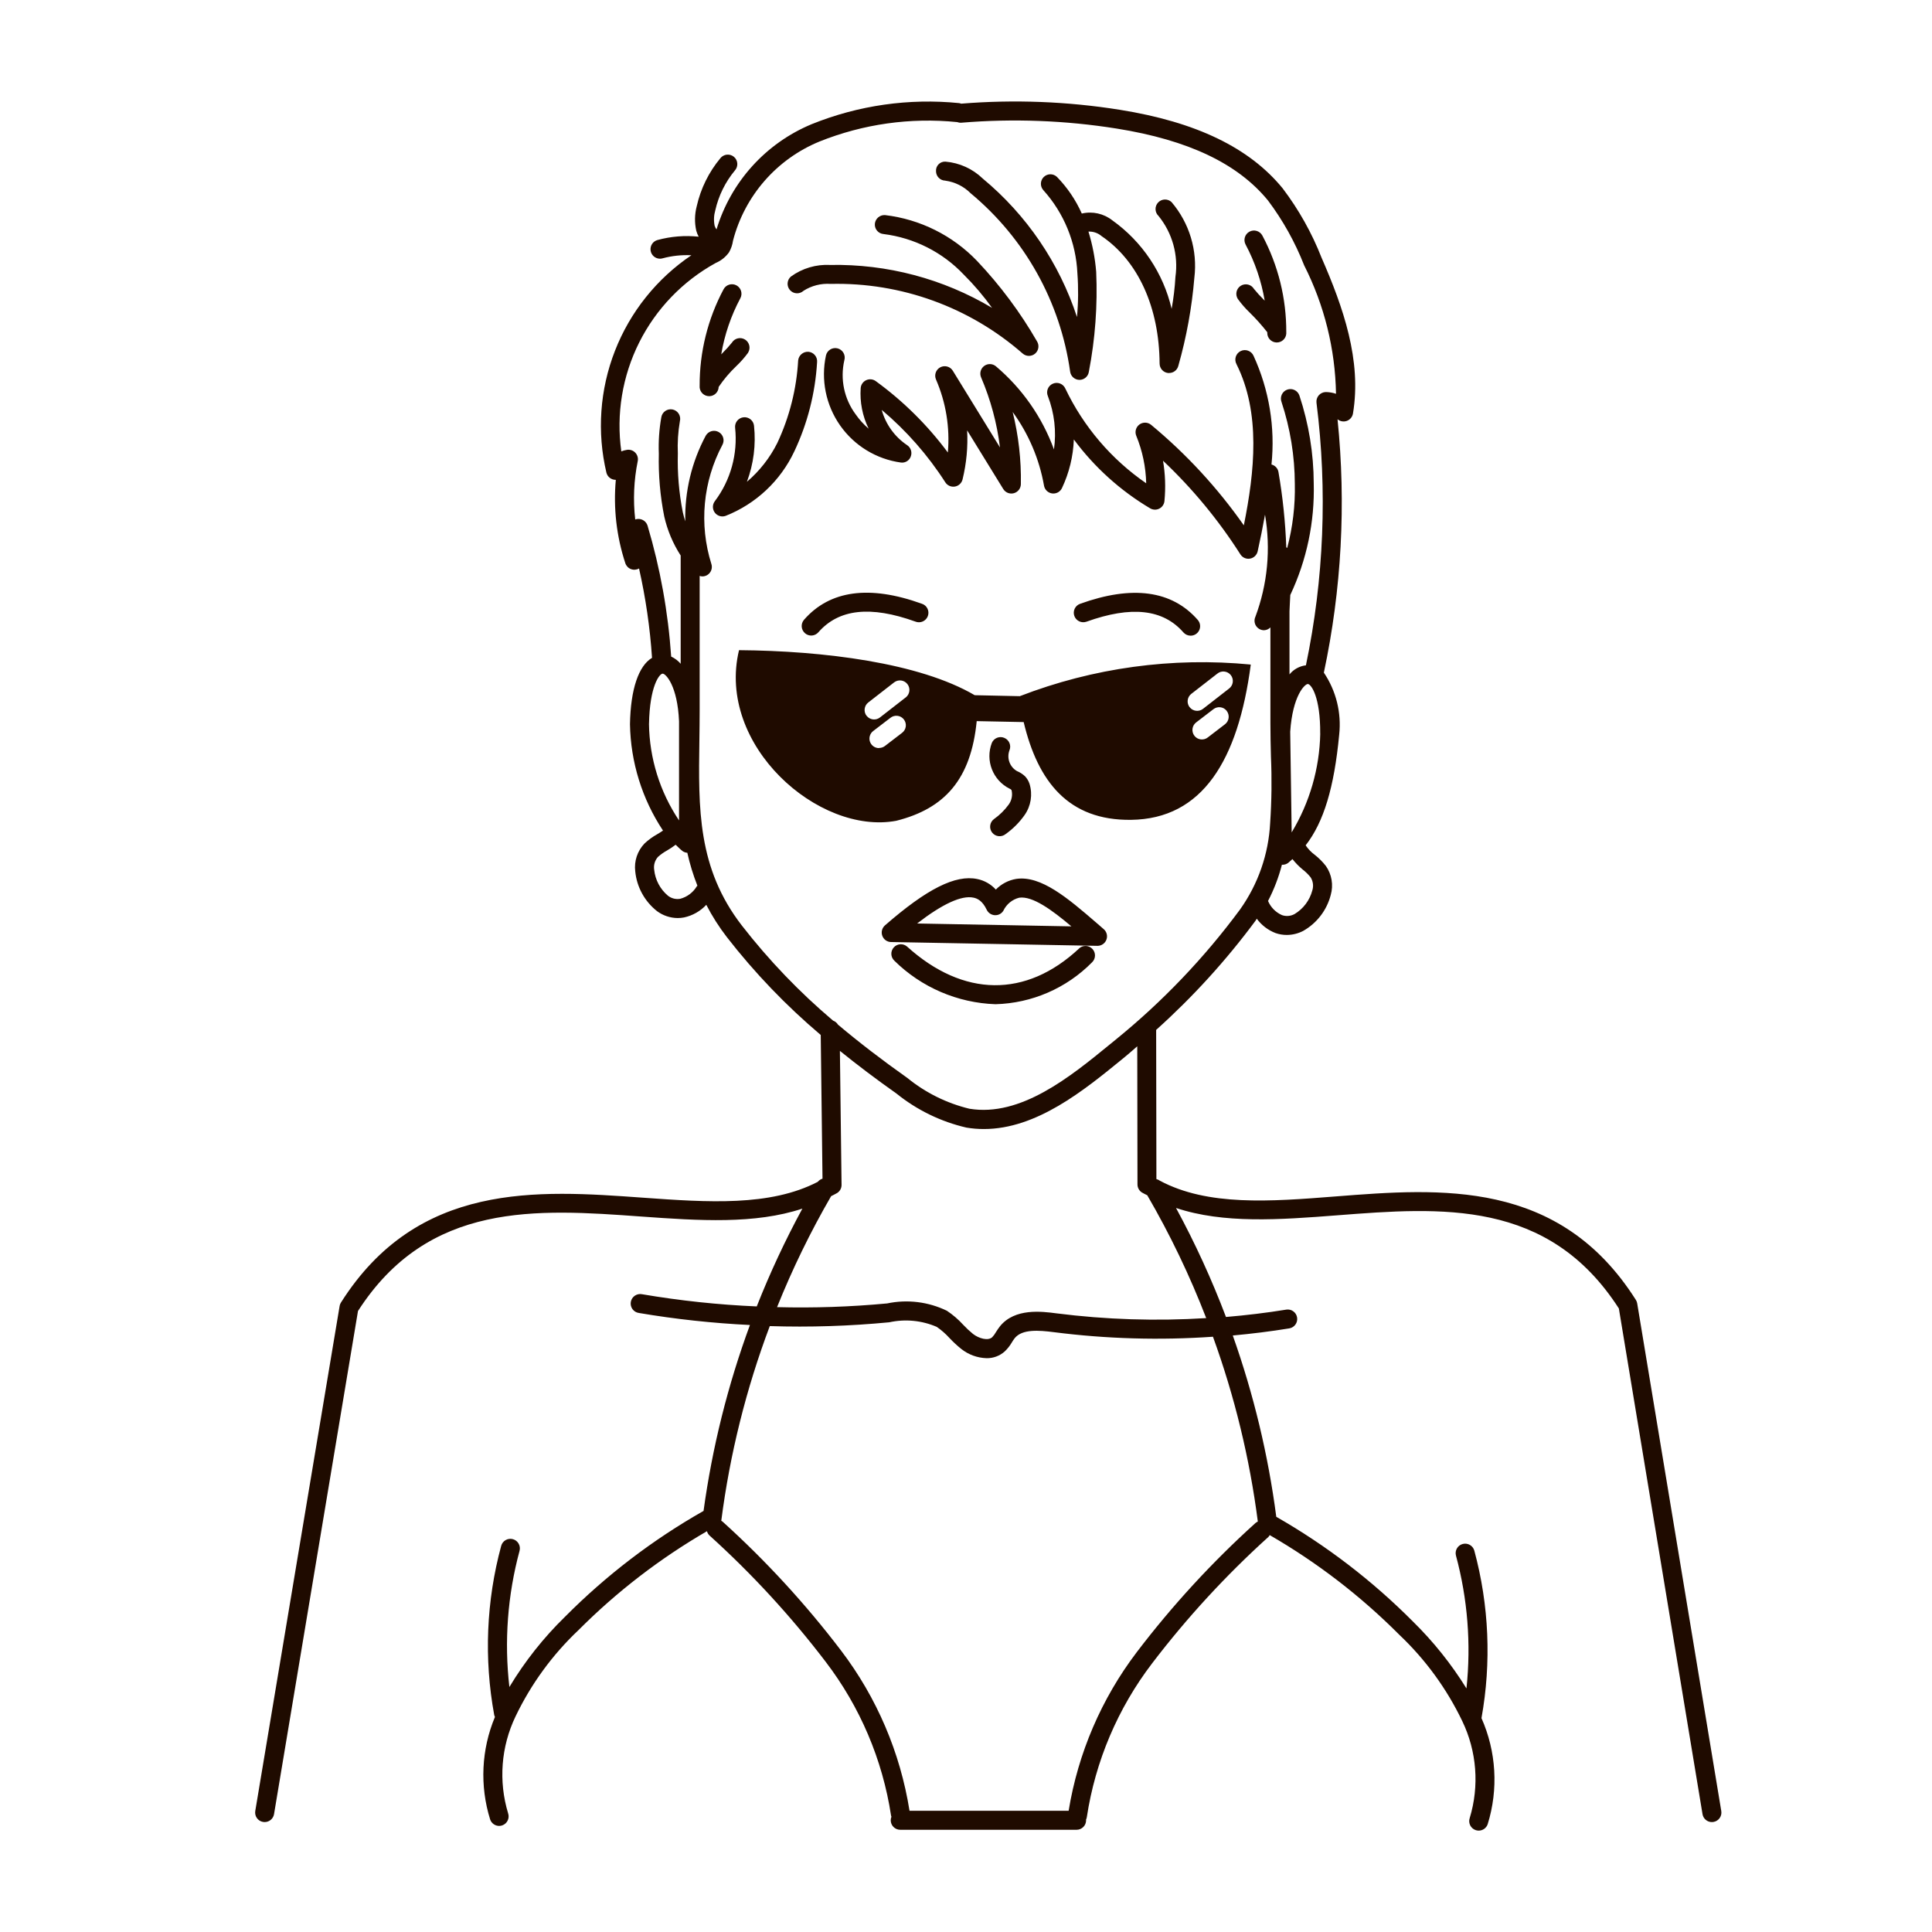
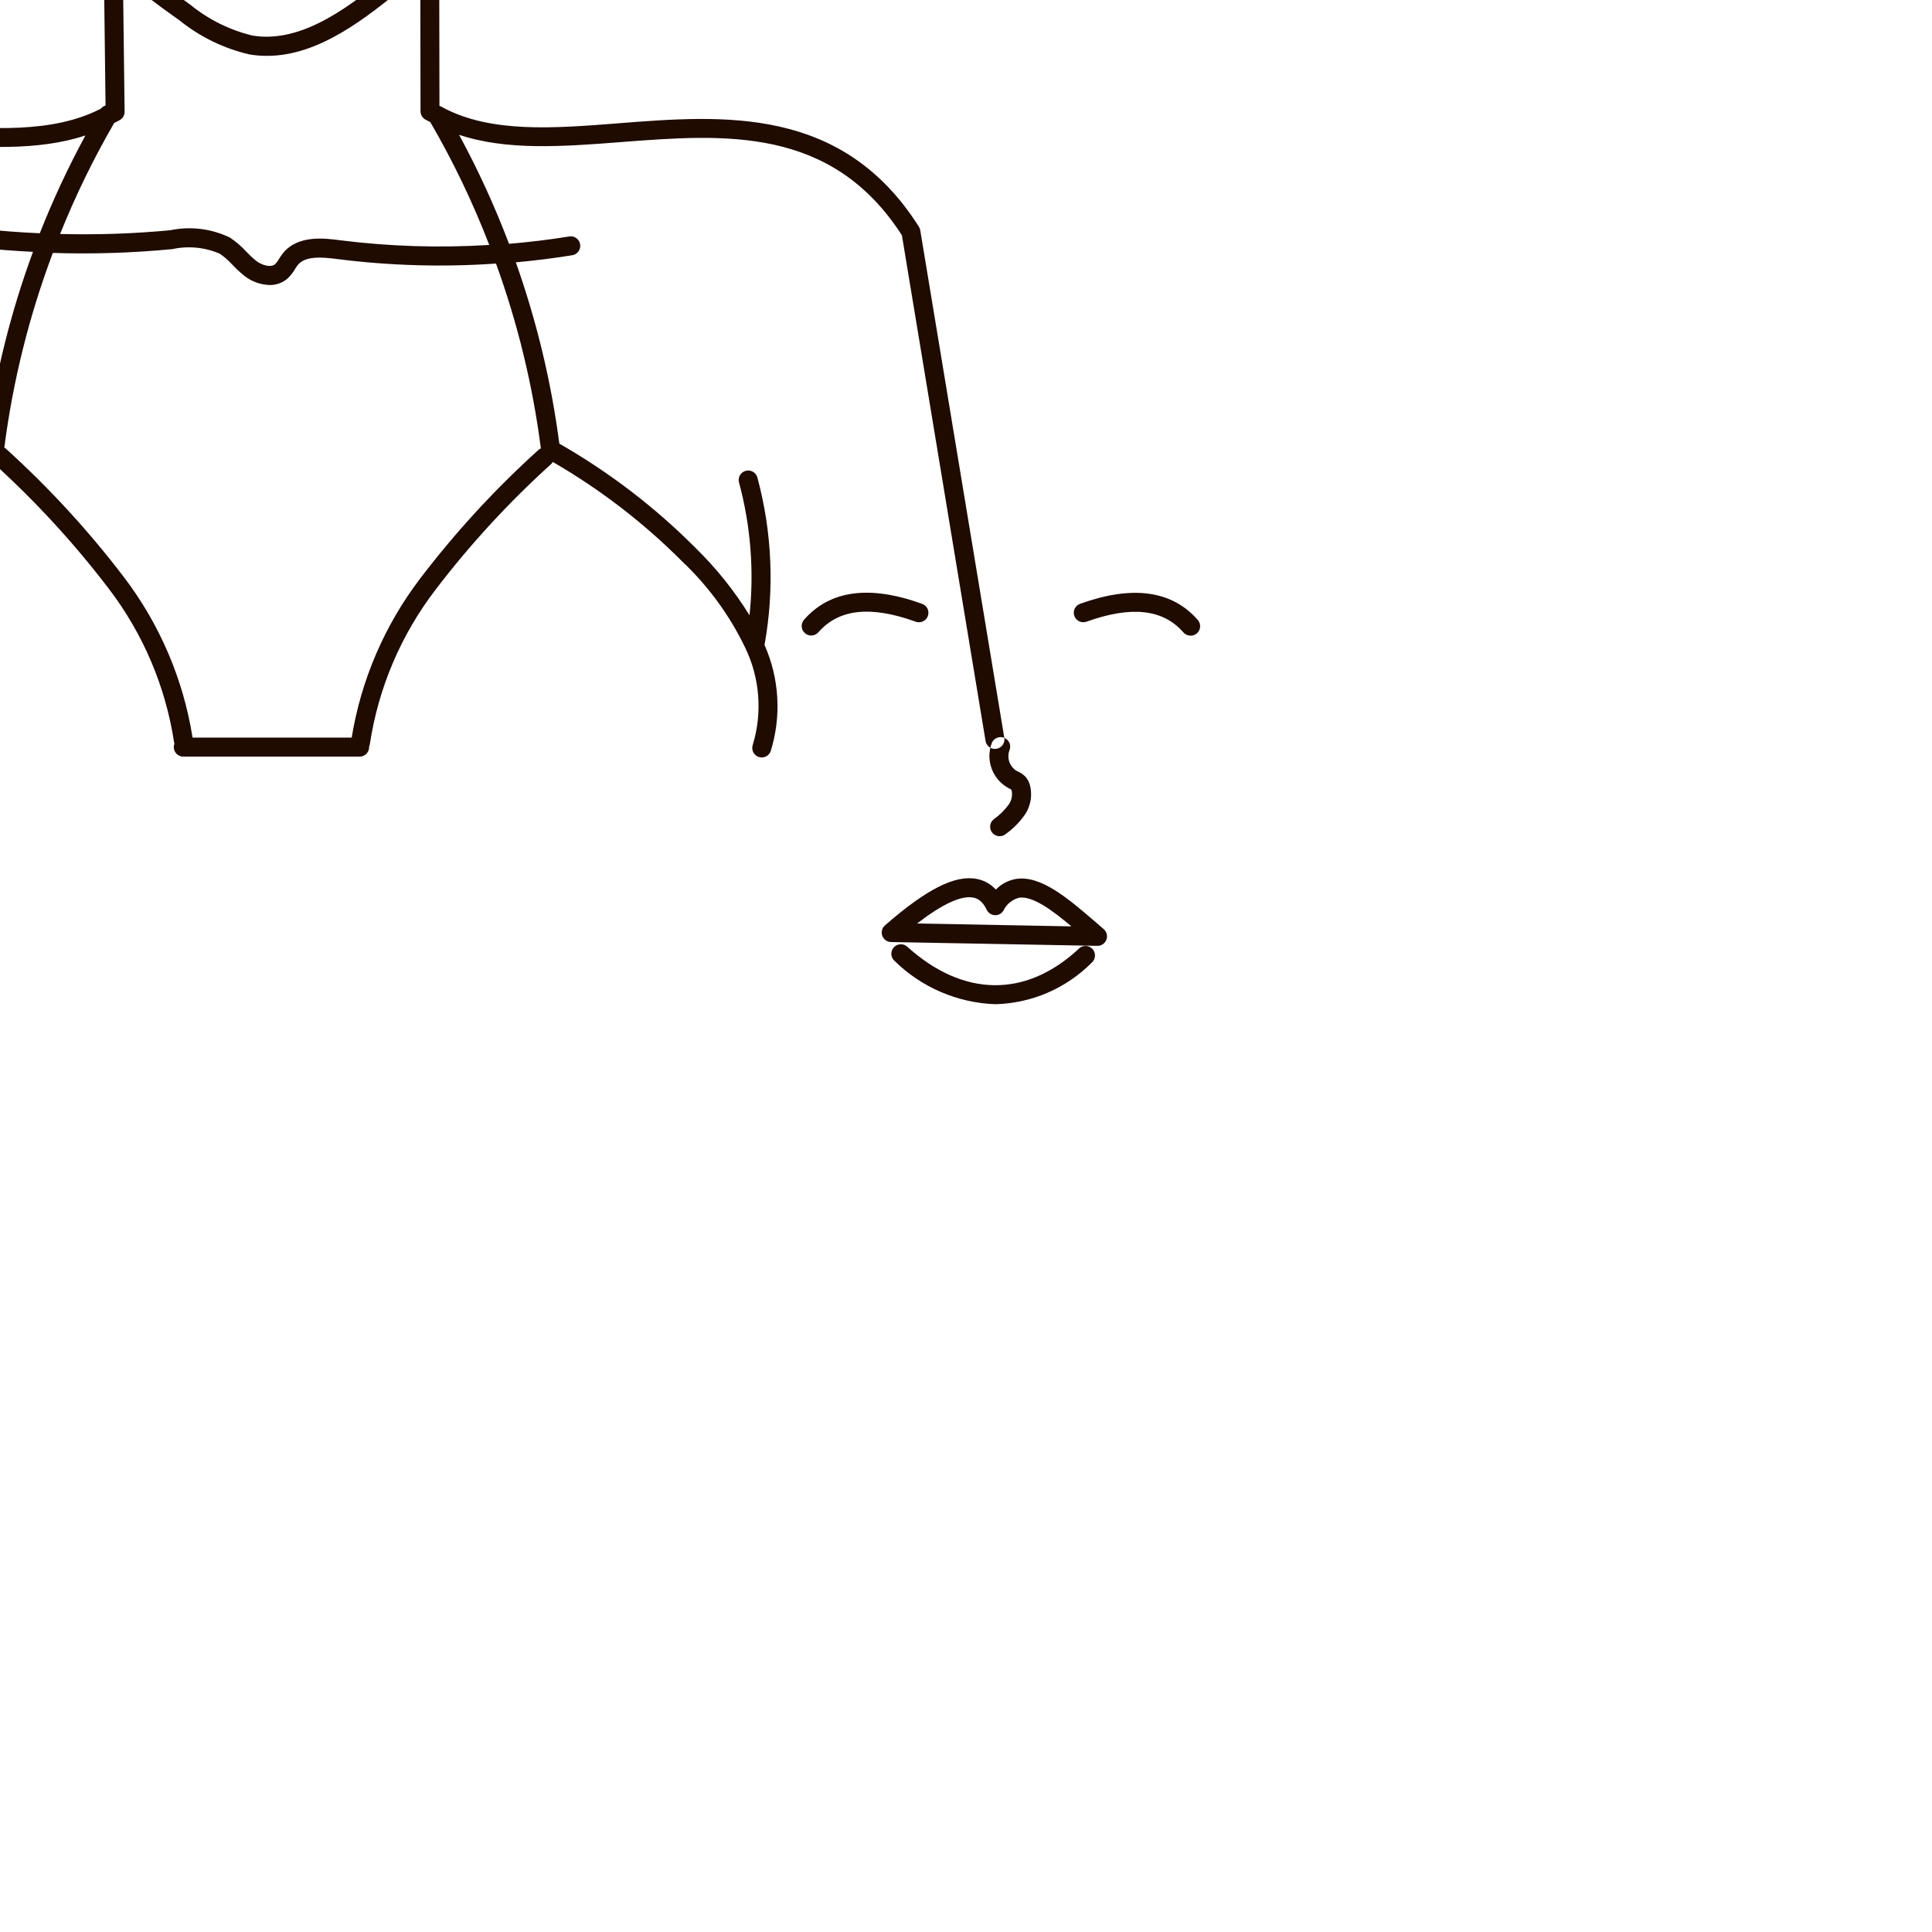
<svg xmlns="http://www.w3.org/2000/svg" width="800px" height="800px" version="1.1" viewBox="144 144 512 512">
-   <path d="m428.71 307.24c-0.469-1.309 0.207-2.746 1.512-3.219 13.844-4.992 24.348-3.562 31.195 4.262 0.656 0.742 0.812 1.801 0.402 2.703-0.41 0.902-1.309 1.48-2.301 1.477-0.727-0.004-1.418-0.316-1.898-0.859-5.394-6.191-13.809-7.113-25.695-2.848-1.305 0.465-2.742-0.211-3.215-1.516zm-71.395 4.566v-0.004c0.504 0.441 1.16 0.664 1.828 0.621 0.668-0.047 1.289-0.355 1.73-0.855 5.406-6.191 13.816-7.117 25.695-2.848h-0.004c0.637 0.262 1.355 0.254 1.984-0.027 0.629-0.277 1.117-0.801 1.348-1.449 0.234-0.648 0.191-1.363-0.117-1.977-0.305-0.617-0.852-1.082-1.512-1.281-13.852-4.988-24.355-3.566-31.199 4.266-0.91 1.055-0.793 2.644 0.262 3.551zm79.18 78.426c0.797 0.684 1.086 1.797 0.719 2.781-0.363 0.988-1.305 1.645-2.356 1.645h-0.051l-54.664-1.008v0.004c-1.043-0.02-1.969-0.676-2.324-1.656-0.359-0.98-0.074-2.078 0.711-2.766 11.113-9.691 18.672-13.48 24.453-12.281h0.004c1.895 0.383 3.617 1.363 4.918 2.797 1.453-1.496 3.348-2.488 5.41-2.828 6.551-0.969 13.688 5.109 21.191 11.586zm-8.566-0.734c-5.203-4.398-10.309-8.098-13.824-7.598-1.84 0.461-3.379 1.719-4.195 3.434-0.473 0.797-1.352 1.262-2.277 1.199-0.922-0.047-1.742-0.598-2.141-1.43-1.184-2.484-2.57-3.023-3.527-3.219-3.144-0.656-8.172 1.641-14.918 6.852zm2.016 5.883c-14.047 13.125-30.652 12.941-45.57-0.535-1.035-0.895-2.594-0.793-3.512 0.223-0.918 1.016-0.855 2.574 0.137 3.516 7.172 7.078 16.746 11.195 26.812 11.543 9.637-0.258 18.801-4.227 25.574-11.082 1.016-0.953 1.07-2.547 0.121-3.562-0.949-1.02-2.543-1.07-3.562-0.121zm-19.789-55.836c-0.613-0.266-1.309-0.273-1.93-0.023-0.621 0.25-1.117 0.734-1.379 1.352-1.789 4.66 0.254 9.914 4.719 12.141 0.203 0.066 0.379 0.195 0.504 0.371 0.324 1.332 0.043 2.738-0.766 3.848-1.078 1.477-2.391 2.769-3.883 3.824-0.551 0.402-0.91 1.012-1.004 1.684-0.094 0.676 0.09 1.359 0.508 1.895 0.418 0.539 1.039 0.883 1.715 0.957 0.676 0.07 1.355-0.133 1.879-0.566 1.957-1.391 3.66-3.106 5.039-5.074 1.656-2.391 2.133-5.406 1.289-8.191-0.242-0.773-0.664-1.48-1.227-2.066-0.621-0.574-1.34-1.035-2.125-1.359-1.902-1.102-2.742-3.414-1.984-5.481 0.262-0.617 0.266-1.316 0.012-1.938-0.254-0.621-0.746-1.117-1.367-1.371zm190 284.4c0.227 1.371-0.703 2.664-2.074 2.891-0.141 0.027-0.277 0.039-0.418 0.035-1.23 0-2.277-0.891-2.481-2.106l-22.168-134.01c-18.691-29.035-47.105-26.816-74.609-24.688-15.438 1.199-30.133 2.258-42.754-1.945h0.004c5.062 9.32 9.484 18.973 13.238 28.891 5.344-0.453 10.68-1.09 15.996-1.953v-0.004c1.363-0.199 2.633 0.73 2.852 2.09s-0.691 2.644-2.047 2.883c-4.984 0.812-9.984 1.43-15 1.891h0.004c5.523 15.566 9.387 31.672 11.527 48.047 13.246 7.574 25.414 16.895 36.176 27.711 5.438 5.332 10.211 11.301 14.223 17.773 1.254-11.809 0.309-23.75-2.785-35.215-0.348-1.336 0.445-2.703 1.777-3.062 1.332-0.363 2.707 0.414 3.086 1.742 3.914 14.477 4.562 29.645 1.902 44.406 3.934 8.859 4.516 18.848 1.645 28.105-0.348 1.02-1.305 1.703-2.379 1.703-0.277 0-0.555-0.047-0.816-0.137-1.316-0.449-2.016-1.883-1.566-3.199 2.586-8.508 1.883-17.68-1.977-25.691-4.113-8.582-9.77-16.336-16.684-22.875-10.238-10.277-21.785-19.156-34.348-26.414-0.09 0.172-0.199 0.332-0.332 0.48-11.277 10.188-21.594 21.398-30.812 33.488-9.109 11.922-15.066 25.949-17.32 40.781-0.039 0.238-0.113 0.473-0.215 0.691 0.008 0.043 0.02 0.09 0.023 0.137 0 0.668-0.266 1.309-0.738 1.781-0.473 0.473-1.113 0.738-1.781 0.738h-46.738c-1.391 0-2.519-1.129-2.519-2.519 0.004-0.32 0.066-0.633 0.188-0.93-0.039-0.098-0.07-0.203-0.098-0.305-2.258-14.828-8.219-28.844-17.324-40.758-9.219-12.098-19.539-23.316-30.828-33.512-0.305-0.305-0.523-0.684-0.637-1.102-12.438 7.211-23.883 16.016-34.035 26.199-6.918 6.535-12.574 14.289-16.688 22.871-3.852 8.016-4.559 17.184-1.973 25.695 0.449 1.316-0.254 2.746-1.566 3.199-0.266 0.09-0.539 0.137-0.816 0.137-1.078-0.004-2.031-0.688-2.379-1.703-2.785-8.926-2.336-18.547 1.27-27.172-0.086-0.168-0.152-0.348-0.195-0.535-2.738-14.887-2.106-30.199 1.852-44.812 0.367-1.344 1.75-2.133 3.094-1.77 1.344 0.367 2.133 1.754 1.77 3.094-3.172 11.75-4.09 23.996-2.695 36.09 4.102-6.82 9.062-13.086 14.762-18.641 10.902-10.969 23.246-20.398 36.695-28.027 2.305-16.82 6.426-33.34 12.293-49.27-9.867-0.477-19.699-1.543-29.441-3.191-0.676-0.098-1.281-0.461-1.684-1.012-0.398-0.551-0.559-1.242-0.445-1.914 0.117-0.668 0.5-1.266 1.062-1.648 0.562-0.387 1.254-0.527 1.922-0.391 10.055 1.711 20.203 2.793 30.391 3.231 3.5-8.875 7.539-17.531 12.09-25.918-12.594 4.172-27.297 3.203-42.699 2.098-27.711-2.016-56.371-4.031-75.066 25.035l-22.25 133.34c-0.207 1.211-1.254 2.098-2.481 2.098-0.141 0.004-0.281-0.008-0.418-0.035-0.66-0.105-1.25-0.473-1.637-1.016-0.391-0.543-0.547-1.219-0.438-1.879l22.355-133.82-0.004-0.004c0.055-0.332 0.176-0.648 0.359-0.93 20.324-32.082 52.008-29.797 79.969-27.789 17.355 1.25 33.754 2.359 46.391-4.195v-0.004c0.324-0.398 0.762-0.688 1.254-0.832l-0.469-38.09v0.004c-9.168-7.754-17.504-16.441-24.871-25.922-2.074-2.684-3.898-5.551-5.457-8.566-1.582 1.695-3.648 2.863-5.914 3.348-0.555 0.105-1.117 0.156-1.68 0.156-1.965-0.016-3.879-0.656-5.461-1.828-3.281-2.582-5.371-6.391-5.777-10.547-0.332-2.707 0.574-5.422 2.469-7.391 1.02-0.953 2.152-1.777 3.375-2.457 0.543-0.328 1.055-0.637 1.512-0.957-5.543-8.367-8.578-18.145-8.75-28.18 0.16-9.336 2.312-15.504 5.844-17.598-0.531-7.969-1.684-15.887-3.441-23.68-0.656 0.375-1.445 0.434-2.152 0.16-0.703-0.27-1.25-0.844-1.484-1.559-2.34-7.117-3.199-14.633-2.519-22.094h-0.09c-1.129-0.016-2.109-0.781-2.398-1.875-2.547-10.758-1.758-22.035 2.266-32.332 4.019-10.297 11.086-19.125 20.25-25.309-2.582-0.129-5.164 0.148-7.66 0.82-0.219 0.062-0.445 0.094-0.676 0.094-1.254-0.012-2.309-0.938-2.477-2.184-0.168-1.242 0.602-2.418 1.809-2.762 3.555-0.973 7.266-1.273 10.934-0.887-0.27-0.508-0.484-1.043-0.641-1.594-0.48-2.144-0.434-4.371 0.129-6.496 1.051-4.672 3.199-9.031 6.262-12.711 0.422-0.531 1.043-0.871 1.719-0.941 0.672-0.066 1.348 0.137 1.867 0.57 0.523 0.438 0.848 1.062 0.898 1.738 0.055 0.676-0.168 1.348-0.613 1.855-2.551 3.066-4.34 6.691-5.215 10.582-0.387 1.328-0.449 2.731-0.18 4.09 0.113 0.352 0.281 0.684 0.504 0.977 3.809-12.609 13.07-22.848 25.238-27.898 12.367-4.992 25.766-6.906 39.035-5.574 0.191 0.027 0.379 0.074 0.559 0.148 14.035-1.137 28.156-0.594 42.059 1.625 20.223 3.234 34.34 10.051 43.156 20.836v0.004c4.254 5.613 7.719 11.789 10.289 18.348 5.719 13.098 10.68 27.207 8.328 41.312-0.152 0.887-0.766 1.625-1.609 1.938-0.844 0.309-1.789 0.148-2.481-0.426 2.293 22.434 1.07 45.09-3.625 67.148 3.258 4.828 4.695 10.652 4.062 16.441-1.328 13.992-4.09 23.176-8.891 29.328l0.031 0.031h-0.004c0.648 0.957 1.461 1.797 2.394 2.484 1.098 0.859 2.086 1.852 2.945 2.953 1.566 2.238 2.039 5.062 1.285 7.688-1.039 4.035-3.684 7.477-7.312 9.527-1.332 0.688-2.805 1.051-4.305 1.062-1.027 0.008-2.051-0.164-3.023-0.504-1.98-0.766-3.703-2.086-4.961-3.801-0.137 0.191-0.238 0.402-0.371 0.594h-0.004c-7.769 10.484-16.578 20.16-26.289 28.875l0.066 39.543h0.027c0.324 0.082 0.629 0.227 0.895 0.426 12.676 6.762 29.172 5.543 46.613 4.16 27.762-2.172 59.223-4.625 79.527 27.422 0.184 0.285 0.305 0.605 0.355 0.938zm-110.98-249.55c-0.98-0.816-1.871-1.73-2.664-2.731-0.383 0.324-0.73 0.684-1.129 1.008-0.438 0.324-0.965 0.504-1.512 0.504-0.051 0-0.098-0.031-0.145-0.035-0.859 3.336-2.094 6.566-3.684 9.625 0.707 1.676 2.027 3.016 3.691 3.75 1.109 0.387 2.332 0.281 3.356-0.293 2.305-1.387 3.981-3.613 4.676-6.211 0.387-1.184 0.223-2.481-0.449-3.527-0.629-0.777-1.348-1.48-2.141-2.09zm4.691-35.957c0.074-9.773-2.41-13.133-3.273-13.168-0.828 0-4.031 3.094-4.676 12.625l0.387 26.703v-0.004c4.769-7.906 7.379-16.926 7.574-26.156zm-177.88-2.621c0.117 9.125 2.883 18.023 7.965 25.605v-26.258c-0.402-9.473-3.527-12.641-4.336-12.641-0.863 0.008-3.438 3.305-3.621 13.293zm12.836 42.91c-1.121-2.836-2.016-5.754-2.676-8.73-0.449-0.031-0.879-0.184-1.25-0.438-0.648-0.504-1.234-1.113-1.84-1.691l0.004-0.004c-0.727 0.547-1.484 1.055-2.269 1.512-0.867 0.477-1.68 1.047-2.418 1.707-0.836 0.93-1.207 2.188-1.008 3.422 0.277 2.676 1.586 5.137 3.644 6.867 0.922 0.727 2.117 1.023 3.273 0.812 1.848-0.496 3.426-1.695 4.398-3.34 0.055-0.035 0.109-0.066 0.152-0.117zm36.004 35.77c0.516 0.199 0.957 0.562 1.242 1.039 5.516 4.648 11.586 9.32 18.391 14.133 4.801 3.91 10.418 6.699 16.438 8.156 13.602 2.246 26.738-8.469 37.281-17.094l1.547-1.258v-0.004c12.375-10.051 23.426-21.625 32.898-34.445 4.793-6.727 7.562-14.688 7.981-22.938 0.395-5.852 0.465-11.723 0.207-17.582-0.074-2.918-0.141-5.848-0.141-8.793v-25.441c-0.445 0.461-1.051 0.727-1.691 0.75-0.855 0-1.656-0.438-2.117-1.156-0.465-0.719-0.531-1.625-0.176-2.406 3.234-8.637 4.113-17.977 2.555-27.062-0.594 3.293-1.25 6.551-1.949 9.707-0.223 0.992-1.016 1.754-2.016 1.934-0.145 0.027-0.293 0.039-0.438 0.043-0.859-0.004-1.66-0.441-2.121-1.164-5.789-9.086-12.676-17.426-20.508-24.824 0.602 3.531 0.727 7.129 0.379 10.695-0.082 0.859-0.598 1.613-1.367 2.004-0.766 0.387-1.68 0.359-2.422-0.078-7.887-4.68-14.762-10.887-20.223-18.254-0.164 4.465-1.234 8.848-3.144 12.887-0.469 0.996-1.531 1.57-2.621 1.418-1.09-0.152-1.957-0.992-2.141-2.078-1.246-7.047-4.09-13.719-8.305-19.508 1.559 6.262 2.289 12.695 2.172 19.145-0.023 1.121-0.781 2.09-1.859 2.383s-2.223-0.16-2.809-1.113l-9.574-15.551h0.004c0.234 4.375-0.176 8.762-1.215 13.02-0.242 0.977-1.043 1.719-2.035 1.883-0.996 0.164-1.992-0.277-2.535-1.129-4.621-7.207-10.305-13.676-16.852-19.191 1.051 3.816 3.438 7.129 6.719 9.336 0.973 0.633 1.387 1.844 1.008 2.938-0.352 1.113-1.449 1.82-2.609 1.684-6.519-0.891-12.371-4.457-16.148-9.844-3.777-5.391-5.133-12.109-3.746-18.539 0.152-0.664 0.566-1.238 1.148-1.594 0.586-0.352 1.285-0.453 1.945-0.281 0.656 0.172 1.219 0.605 1.555 1.199s0.414 1.297 0.223 1.949c-1.152 5-0.047 10.254 3.023 14.367 0.977 1.395 2.121 2.66 3.418 3.766-1.637-3.34-2.363-7.051-2.109-10.758 0.07-0.91 0.625-1.715 1.457-2.098 0.828-0.383 1.801-0.289 2.539 0.25 7.289 5.301 13.73 11.68 19.105 18.918 0.574-6.598-0.5-13.238-3.129-19.316-0.547-1.219-0.051-2.652 1.129-3.269 1.184-0.617 2.644-0.203 3.328 0.941l12.484 20.293c-0.789-6.394-2.473-12.648-5.008-18.574-0.453-1.07-0.117-2.312 0.816-3.008 0.934-0.695 2.223-0.66 3.113 0.086 6.957 5.883 12.262 13.48 15.387 22.035 0.672-4.762 0.121-9.617-1.605-14.105-0.559-1.277 0.027-2.766 1.305-3.32 1.277-0.559 2.762 0.027 3.32 1.305 4.82 10.094 12.207 18.746 21.422 25.09-0.102-4.324-0.996-8.594-2.637-12.594-0.438-1.07-0.09-2.301 0.84-2.984 0.93-0.684 2.207-0.648 3.098 0.086 9.344 7.742 17.609 16.699 24.574 26.637 2.871-14.273 4.504-29.785-1.941-42.699h0.004c-0.336-0.602-0.406-1.312-0.203-1.965 0.203-0.656 0.664-1.203 1.281-1.508 0.613-0.309 1.328-0.352 1.973-0.117 0.648 0.23 1.172 0.715 1.453 1.344 4.137 9.008 5.781 18.961 4.758 28.824 0.977 0.242 1.711 1.051 1.859 2.043 1.133 6.582 1.824 13.234 2.066 19.906 0.086 0.051 0.168 0.102 0.246 0.16 1.465-5.539 2.144-11.262 2.016-16.992-0.023-7.375-1.215-14.695-3.527-21.699-0.238-0.633-0.211-1.332 0.07-1.945s0.801-1.086 1.438-1.316c0.633-0.227 1.336-0.191 1.941 0.102 0.609 0.293 1.074 0.816 1.293 1.457 2.488 7.508 3.773 15.359 3.797 23.266 0.273 10.219-1.855 20.355-6.215 29.602-0.039 0.777-0.082 1.566-0.125 2.445-0.051 0.953-0.086 1.637-0.086 1.867v16.727c1.086-1.34 2.648-2.199 4.356-2.406 4.773-22.879 5.719-46.391 2.801-69.578-0.09-0.715 0.129-1.43 0.598-1.973 0.473-0.539 1.152-0.855 1.867-0.867 0.922 0.012 1.836 0.168 2.707 0.461-0.203-11.844-3.094-23.488-8.449-34.055-2.402-6.129-5.621-11.902-9.574-17.168-8.004-9.785-21.109-16.02-40.059-19.055h0.004c-13.629-2.176-27.469-2.699-41.223-1.559-0.375 0.027-0.746-0.031-1.094-0.164-12.398-1.258-24.918 0.508-36.488 5.148-11.352 4.66-19.844 14.398-22.918 26.277-0.152 1.086-0.512 2.129-1.051 3.078-0.895 1.25-2.113 2.227-3.527 2.828-8.742 4.809-15.812 12.156-20.285 21.074-4.469 8.918-6.121 18.984-4.738 28.863 0.484-0.199 0.992-0.34 1.512-0.414 0.812-0.121 1.633 0.16 2.199 0.758 0.566 0.598 0.805 1.43 0.641 2.234-1.031 5.09-1.254 10.309-0.664 15.469 0.211-0.078 0.43-0.125 0.656-0.145 1.184-0.086 2.269 0.656 2.617 1.793 3.359 11.293 5.453 22.926 6.254 34.68 0.965 0.445 1.824 1.094 2.519 1.902v-28.684c-2.047-3.168-3.519-6.672-4.356-10.348-1.09-5.473-1.57-11.047-1.434-16.625-0.129-3.223 0.09-6.445 0.648-9.617 0.098-0.688 0.477-1.305 1.043-1.703 0.57-0.402 1.277-0.547 1.957-0.41 0.68 0.141 1.27 0.555 1.637 1.145 0.363 0.59 0.469 1.305 0.293 1.973-0.484 2.828-0.668 5.699-0.539 8.566-0.145 5.207 0.297 10.414 1.309 15.523 0.172 0.762 0.395 1.582 0.66 2.438-0.176-7.898 1.688-15.703 5.41-22.672 0.32-0.586 0.859-1.023 1.5-1.215 0.641-0.188 1.328-0.117 1.914 0.203 1.227 0.664 1.68 2.191 1.016 3.414-5.168 9.707-6.223 21.082-2.922 31.57 0.246 0.766 0.113 1.605-0.359 2.258-0.477 0.652-1.234 1.039-2.039 1.035-0.242-0.008-0.48-0.051-0.707-0.129v35.367c0 2.785-0.039 5.543-0.074 8.227-0.262 18.137-0.504 33.84 11.254 49.051 7.18 9.238 15.305 17.703 24.238 25.258zm100.62 83.75c-14.062 0.98-28.191 0.574-42.176-1.211-3.977-0.504-8.367-0.867-10.367 1.598-0.262 0.344-0.504 0.703-0.727 1.074-0.52 0.906-1.172 1.73-1.93 2.453-1.32 1.172-3.035 1.805-4.801 1.773-2.43-0.074-4.773-0.926-6.684-2.434-1.109-0.891-2.152-1.855-3.125-2.891-1.012-1.117-2.148-2.117-3.387-2.973-3.969-1.715-8.371-2.137-12.594-1.215-10.52 1.008-21.094 1.348-31.656 1.008-6.269 16.641-10.582 33.957-12.855 51.594 0.113 0.062 0.223 0.129 0.328 0.207 11.508 10.398 22.027 21.848 31.422 34.195 9.457 12.434 15.688 27.016 18.137 42.445h42.168c2.496-15.277 8.695-29.711 18.059-42.039 9.395-12.344 19.918-23.789 31.426-34.188 0.195-0.172 0.414-0.309 0.652-0.41-2.156-16.715-6.141-33.145-11.891-48.988zm-17.406-37.484c-0.465-0.262-0.957-0.449-1.41-0.734-0.738-0.461-1.184-1.266-1.188-2.133l-0.059-36.617c-0.828 0.699-1.613 1.445-2.457 2.133l-1.512 1.254c-10.23 8.348-22.723 18.539-36.676 18.539h-0.004c-1.551 0.004-3.102-0.125-4.633-0.383-6.773-1.566-13.105-4.648-18.516-9.012-5.438-3.836-10.387-7.586-15.004-11.316l0.438 35.504c0.012 0.879-0.434 1.699-1.18 2.168-0.504 0.316-1.062 0.535-1.582 0.828v-0.004c-5.473 9.449-10.262 19.277-14.328 29.414 9.738 0.254 19.48-0.074 29.176-0.984 5.344-1.125 10.91-0.441 15.824 1.941 1.59 1.059 3.043 2.305 4.328 3.719 0.812 0.867 1.68 1.68 2.602 2.43 1.566 1.203 3.949 1.879 5.066 0.883 0.395-0.41 0.734-0.871 1.008-1.371 0.336-0.543 0.699-1.066 1.09-1.57 3.949-4.84 11.082-3.91 14.922-3.406 13.168 1.672 26.465 2.094 39.711 1.262-4.34-11.246-9.562-22.129-15.617-32.547zm-93.547-197.12c3.512-7.434 5.562-15.473 6.043-23.68 0.062-0.664-0.145-1.328-0.574-1.84-0.426-0.512-1.043-0.836-1.707-0.895-1.375-0.098-2.586 0.91-2.734 2.281-0.426 7.574-2.301 15-5.519 21.871-1.965 3.941-4.707 7.441-8.059 10.297 1.773-4.738 2.418-9.828 1.879-14.863-0.074-0.664-0.406-1.27-0.93-1.688-0.523-0.418-1.188-0.613-1.852-0.539-0.664 0.074-1.273 0.41-1.691 0.93-0.414 0.523-0.609 1.188-0.535 1.852 0.734 6.93-1.184 13.883-5.375 19.453-0.672 0.887-0.68 2.113-0.02 3.012 0.66 0.898 1.832 1.254 2.879 0.879 8.016-3.168 14.523-9.273 18.195-17.07zm2.387-42.543c2.152-1.387 4.695-2.039 7.25-1.863 18.672-0.434 36.828 6.152 50.883 18.449 0.941 0.828 2.344 0.84 3.297 0.031 0.953-0.812 1.168-2.199 0.504-3.262-4.441-7.699-9.773-14.852-15.887-21.309-6.473-6.75-15.09-11.043-24.379-12.145-1.379-0.086-2.578 0.941-2.703 2.32-0.109 1.383 0.926 2.594 2.312 2.703 8.109 1.016 15.617 4.809 21.242 10.742 2.742 2.727 5.25 5.676 7.504 8.816-12.961-7.719-27.824-11.656-42.906-11.367-3.719-0.199-7.391 0.887-10.402 3.078-1.055 0.91-1.176 2.5-0.27 3.555 0.906 1.059 2.5 1.18 3.555 0.27zm37.648-29.223v0.004c2.543 0.348 4.898 1.52 6.707 3.34 14.367 11.926 23.766 28.781 26.363 47.273 0.168 1.238 1.219 2.164 2.469 2.18 1.242 0 2.301-0.906 2.488-2.137 1.684-8.727 2.336-17.625 1.945-26.504-0.293-3.617-0.98-7.191-2.051-10.66 1.27-0.055 2.516 0.371 3.481 1.199 9.684 6.574 15.289 18.895 15.375 33.797l0.004-0.004c0.008 1.27 0.961 2.336 2.223 2.484 0.098 0.008 0.195 0.008 0.297 0 1.156 0.004 2.168-0.785 2.445-1.91 2.164-7.617 3.586-15.43 4.242-23.324 0.883-7.238-1.312-14.512-6.043-20.059-1.016-0.953-2.609-0.902-3.562 0.113-0.953 1.012-0.902 2.606 0.109 3.559 3.68 4.531 5.305 10.387 4.481 16.164-0.16 2.836-0.496 5.656-1.008 8.449-2.215-9.461-7.797-17.797-15.703-23.441-2.285-1.805-5.266-2.469-8.102-1.809-1.609-3.606-3.84-6.894-6.594-9.719-0.988-0.926-2.527-0.91-3.492 0.039-0.965 0.945-1.008 2.484-0.102 3.488 5.469 6.074 8.656 13.863 9.02 22.031 0.285 3.856 0.25 7.734-0.109 11.586-4.699-14.34-13.355-27.059-24.969-36.691-2.676-2.59-6.164-4.176-9.871-4.488-0.684-0.043-1.348 0.207-1.828 0.691-0.48 0.48-0.734 1.145-0.691 1.824 0 1.379 1.102 2.5 2.477 2.519zm80.688 34.992c1.652 1.621 3.195 3.352 4.625 5.176v0.195c-0.004 1.344 1.055 2.453 2.398 2.519h0.121-0.004c1.316 0.004 2.41-1 2.519-2.309 0.012-0.141 0.012-0.281 0-0.422 0.035-8.926-2.141-17.723-6.336-25.602-0.656-1.227-2.18-1.691-3.41-1.039-1.227 0.656-1.691 2.18-1.039 3.41 2.477 4.652 4.188 9.676 5.066 14.875l-0.324-0.332h0.004c-0.891-0.875-1.734-1.801-2.519-2.769-0.348-0.578-0.91-0.996-1.562-1.152-0.656-0.16-1.348-0.051-1.922 0.301-0.574 0.355-0.98 0.922-1.133 1.582-0.148 0.656-0.031 1.344 0.328 1.914 0.949 1.312 2.016 2.535 3.188 3.652zm-132.96 10.578c0.73-1.184 0.359-2.738-0.824-3.469-1.188-0.73-2.738-0.359-3.469 0.824-0.785 0.977-1.625 1.906-2.519 2.781-0.105 0.109-0.207 0.223-0.312 0.328 0.875-5.199 2.586-10.223 5.07-14.879 0.652-1.227 0.188-2.754-1.039-3.41-1.23-0.652-2.758-0.188-3.41 1.039-4.199 7.875-6.379 16.672-6.34 25.598-0.008 0.141-0.008 0.285 0 0.426 0.109 1.305 1.207 2.309 2.519 2.305h0.121c1.32-0.062 2.367-1.133 2.398-2.453 1.34-1.98 2.891-3.809 4.621-5.461 1.168-1.102 2.234-2.312 3.184-3.606zm-2.418 78.855c22.395 0.168 47.816 3.34 62.473 11.934l11.934 0.258v0.004c19.477-7.531 40.441-10.402 61.223-8.383-3.352 25.383-12.809 40.918-31.738 41.152-16.574 0.203-24.688-10.125-28.449-25.91l-12.445-0.25c-1.512 15.352-8.414 23.176-21.34 26.414-20.574 3.828-47.688-20.031-41.656-45.195zm129.26 16.086v0.004c-0.852-1.098-2.426-1.301-3.527-0.453l-4.535 3.477c-0.547 0.398-0.91 1.004-1.008 1.676-0.094 0.672 0.086 1.355 0.5 1.895 0.414 0.539 1.027 0.887 1.703 0.965 0.672 0.078 1.352-0.117 1.879-0.547l4.535-3.477c1.09-0.848 1.293-2.418 0.453-3.516zm-9.824-0.977v0.004c0.852 1.094 2.43 1.289 3.527 0.441l6.856-5.336c0.559-0.398 0.93-1.008 1.031-1.684 0.098-0.68-0.082-1.371-0.504-1.914-0.422-0.539-1.043-0.887-1.727-0.957-0.684-0.074-1.363 0.137-1.891 0.582l-6.856 5.332v-0.004c-0.531 0.41-0.879 1.02-0.961 1.688-0.082 0.668 0.105 1.344 0.523 1.871zm-85.605 2.289h-0.004c0.855 1.094 2.434 1.289 3.527 0.438l6.856-5.332 0.004 0.004c1.078-0.859 1.266-2.426 0.422-3.516-0.848-1.094-2.41-1.297-3.512-0.465l-6.863 5.336c-0.531 0.41-0.875 1.02-0.957 1.688s0.105 1.34 0.523 1.867zm3.316 8.516h-0.004c0.547 0 1.074-0.176 1.512-0.504l4.535-3.477c0.547-0.402 0.91-1.008 1.008-1.68 0.094-0.672-0.086-1.352-0.5-1.891-0.414-0.539-1.027-0.887-1.703-0.965-0.672-0.078-1.352 0.117-1.879 0.543l-4.535 3.477c-0.867 0.652-1.219 1.785-0.879 2.812 0.344 1.031 1.309 1.723 2.391 1.723z" fill="#1f0b00" />
+   <path d="m428.71 307.24c-0.469-1.309 0.207-2.746 1.512-3.219 13.844-4.992 24.348-3.562 31.195 4.262 0.656 0.742 0.812 1.801 0.402 2.703-0.41 0.902-1.309 1.48-2.301 1.477-0.727-0.004-1.418-0.316-1.898-0.859-5.394-6.191-13.809-7.113-25.695-2.848-1.305 0.465-2.742-0.211-3.215-1.516zm-71.395 4.566v-0.004c0.504 0.441 1.16 0.664 1.828 0.621 0.668-0.047 1.289-0.355 1.73-0.855 5.406-6.191 13.816-7.117 25.695-2.848h-0.004c0.637 0.262 1.355 0.254 1.984-0.027 0.629-0.277 1.117-0.801 1.348-1.449 0.234-0.648 0.191-1.363-0.117-1.977-0.305-0.617-0.852-1.082-1.512-1.281-13.852-4.988-24.355-3.566-31.199 4.266-0.91 1.055-0.793 2.644 0.262 3.551zm79.18 78.426c0.797 0.684 1.086 1.797 0.719 2.781-0.363 0.988-1.305 1.645-2.356 1.645h-0.051l-54.664-1.008v0.004c-1.043-0.02-1.969-0.676-2.324-1.656-0.359-0.98-0.074-2.078 0.711-2.766 11.113-9.691 18.672-13.48 24.453-12.281h0.004c1.895 0.383 3.617 1.363 4.918 2.797 1.453-1.496 3.348-2.488 5.41-2.828 6.551-0.969 13.688 5.109 21.191 11.586zm-8.566-0.734c-5.203-4.398-10.309-8.098-13.824-7.598-1.84 0.461-3.379 1.719-4.195 3.434-0.473 0.797-1.352 1.262-2.277 1.199-0.922-0.047-1.742-0.598-2.141-1.43-1.184-2.484-2.57-3.023-3.527-3.219-3.144-0.656-8.172 1.641-14.918 6.852zm2.016 5.883c-14.047 13.125-30.652 12.941-45.57-0.535-1.035-0.895-2.594-0.793-3.512 0.223-0.918 1.016-0.855 2.574 0.137 3.516 7.172 7.078 16.746 11.195 26.812 11.543 9.637-0.258 18.801-4.227 25.574-11.082 1.016-0.953 1.07-2.547 0.121-3.562-0.949-1.02-2.543-1.07-3.562-0.121zm-19.789-55.836c-0.613-0.266-1.309-0.273-1.93-0.023-0.621 0.25-1.117 0.734-1.379 1.352-1.789 4.66 0.254 9.914 4.719 12.141 0.203 0.066 0.379 0.195 0.504 0.371 0.324 1.332 0.043 2.738-0.766 3.848-1.078 1.477-2.391 2.769-3.883 3.824-0.551 0.402-0.91 1.012-1.004 1.684-0.094 0.676 0.09 1.359 0.508 1.895 0.418 0.539 1.039 0.883 1.715 0.957 0.676 0.07 1.355-0.133 1.879-0.566 1.957-1.391 3.66-3.106 5.039-5.074 1.656-2.391 2.133-5.406 1.289-8.191-0.242-0.773-0.664-1.48-1.227-2.066-0.621-0.574-1.34-1.035-2.125-1.359-1.902-1.102-2.742-3.414-1.984-5.481 0.262-0.617 0.266-1.316 0.012-1.938-0.254-0.621-0.746-1.117-1.367-1.371zc0.227 1.371-0.703 2.664-2.074 2.891-0.141 0.027-0.277 0.039-0.418 0.035-1.23 0-2.277-0.891-2.481-2.106l-22.168-134.01c-18.691-29.035-47.105-26.816-74.609-24.688-15.438 1.199-30.133 2.258-42.754-1.945h0.004c5.062 9.32 9.484 18.973 13.238 28.891 5.344-0.453 10.68-1.09 15.996-1.953v-0.004c1.363-0.199 2.633 0.73 2.852 2.09s-0.691 2.644-2.047 2.883c-4.984 0.812-9.984 1.43-15 1.891h0.004c5.523 15.566 9.387 31.672 11.527 48.047 13.246 7.574 25.414 16.895 36.176 27.711 5.438 5.332 10.211 11.301 14.223 17.773 1.254-11.809 0.309-23.75-2.785-35.215-0.348-1.336 0.445-2.703 1.777-3.062 1.332-0.363 2.707 0.414 3.086 1.742 3.914 14.477 4.562 29.645 1.902 44.406 3.934 8.859 4.516 18.848 1.645 28.105-0.348 1.02-1.305 1.703-2.379 1.703-0.277 0-0.555-0.047-0.816-0.137-1.316-0.449-2.016-1.883-1.566-3.199 2.586-8.508 1.883-17.68-1.977-25.691-4.113-8.582-9.77-16.336-16.684-22.875-10.238-10.277-21.785-19.156-34.348-26.414-0.09 0.172-0.199 0.332-0.332 0.48-11.277 10.188-21.594 21.398-30.812 33.488-9.109 11.922-15.066 25.949-17.32 40.781-0.039 0.238-0.113 0.473-0.215 0.691 0.008 0.043 0.02 0.09 0.023 0.137 0 0.668-0.266 1.309-0.738 1.781-0.473 0.473-1.113 0.738-1.781 0.738h-46.738c-1.391 0-2.519-1.129-2.519-2.519 0.004-0.32 0.066-0.633 0.188-0.93-0.039-0.098-0.07-0.203-0.098-0.305-2.258-14.828-8.219-28.844-17.324-40.758-9.219-12.098-19.539-23.316-30.828-33.512-0.305-0.305-0.523-0.684-0.637-1.102-12.438 7.211-23.883 16.016-34.035 26.199-6.918 6.535-12.574 14.289-16.688 22.871-3.852 8.016-4.559 17.184-1.973 25.695 0.449 1.316-0.254 2.746-1.566 3.199-0.266 0.09-0.539 0.137-0.816 0.137-1.078-0.004-2.031-0.688-2.379-1.703-2.785-8.926-2.336-18.547 1.27-27.172-0.086-0.168-0.152-0.348-0.195-0.535-2.738-14.887-2.106-30.199 1.852-44.812 0.367-1.344 1.75-2.133 3.094-1.77 1.344 0.367 2.133 1.754 1.77 3.094-3.172 11.75-4.09 23.996-2.695 36.09 4.102-6.82 9.062-13.086 14.762-18.641 10.902-10.969 23.246-20.398 36.695-28.027 2.305-16.82 6.426-33.34 12.293-49.27-9.867-0.477-19.699-1.543-29.441-3.191-0.676-0.098-1.281-0.461-1.684-1.012-0.398-0.551-0.559-1.242-0.445-1.914 0.117-0.668 0.5-1.266 1.062-1.648 0.562-0.387 1.254-0.527 1.922-0.391 10.055 1.711 20.203 2.793 30.391 3.231 3.5-8.875 7.539-17.531 12.09-25.918-12.594 4.172-27.297 3.203-42.699 2.098-27.711-2.016-56.371-4.031-75.066 25.035l-22.25 133.34c-0.207 1.211-1.254 2.098-2.481 2.098-0.141 0.004-0.281-0.008-0.418-0.035-0.66-0.105-1.25-0.473-1.637-1.016-0.391-0.543-0.547-1.219-0.438-1.879l22.355-133.82-0.004-0.004c0.055-0.332 0.176-0.648 0.359-0.93 20.324-32.082 52.008-29.797 79.969-27.789 17.355 1.25 33.754 2.359 46.391-4.195v-0.004c0.324-0.398 0.762-0.688 1.254-0.832l-0.469-38.09v0.004c-9.168-7.754-17.504-16.441-24.871-25.922-2.074-2.684-3.898-5.551-5.457-8.566-1.582 1.695-3.648 2.863-5.914 3.348-0.555 0.105-1.117 0.156-1.68 0.156-1.965-0.016-3.879-0.656-5.461-1.828-3.281-2.582-5.371-6.391-5.777-10.547-0.332-2.707 0.574-5.422 2.469-7.391 1.02-0.953 2.152-1.777 3.375-2.457 0.543-0.328 1.055-0.637 1.512-0.957-5.543-8.367-8.578-18.145-8.75-28.18 0.16-9.336 2.312-15.504 5.844-17.598-0.531-7.969-1.684-15.887-3.441-23.68-0.656 0.375-1.445 0.434-2.152 0.16-0.703-0.27-1.25-0.844-1.484-1.559-2.34-7.117-3.199-14.633-2.519-22.094h-0.09c-1.129-0.016-2.109-0.781-2.398-1.875-2.547-10.758-1.758-22.035 2.266-32.332 4.019-10.297 11.086-19.125 20.25-25.309-2.582-0.129-5.164 0.148-7.66 0.82-0.219 0.062-0.445 0.094-0.676 0.094-1.254-0.012-2.309-0.938-2.477-2.184-0.168-1.242 0.602-2.418 1.809-2.762 3.555-0.973 7.266-1.273 10.934-0.887-0.27-0.508-0.484-1.043-0.641-1.594-0.48-2.144-0.434-4.371 0.129-6.496 1.051-4.672 3.199-9.031 6.262-12.711 0.422-0.531 1.043-0.871 1.719-0.941 0.672-0.066 1.348 0.137 1.867 0.57 0.523 0.438 0.848 1.062 0.898 1.738 0.055 0.676-0.168 1.348-0.613 1.855-2.551 3.066-4.34 6.691-5.215 10.582-0.387 1.328-0.449 2.731-0.18 4.09 0.113 0.352 0.281 0.684 0.504 0.977 3.809-12.609 13.07-22.848 25.238-27.898 12.367-4.992 25.766-6.906 39.035-5.574 0.191 0.027 0.379 0.074 0.559 0.148 14.035-1.137 28.156-0.594 42.059 1.625 20.223 3.234 34.34 10.051 43.156 20.836v0.004c4.254 5.613 7.719 11.789 10.289 18.348 5.719 13.098 10.68 27.207 8.328 41.312-0.152 0.887-0.766 1.625-1.609 1.938-0.844 0.309-1.789 0.148-2.481-0.426 2.293 22.434 1.07 45.09-3.625 67.148 3.258 4.828 4.695 10.652 4.062 16.441-1.328 13.992-4.09 23.176-8.891 29.328l0.031 0.031h-0.004c0.648 0.957 1.461 1.797 2.394 2.484 1.098 0.859 2.086 1.852 2.945 2.953 1.566 2.238 2.039 5.062 1.285 7.688-1.039 4.035-3.684 7.477-7.312 9.527-1.332 0.688-2.805 1.051-4.305 1.062-1.027 0.008-2.051-0.164-3.023-0.504-1.98-0.766-3.703-2.086-4.961-3.801-0.137 0.191-0.238 0.402-0.371 0.594h-0.004c-7.769 10.484-16.578 20.16-26.289 28.875l0.066 39.543h0.027c0.324 0.082 0.629 0.227 0.895 0.426 12.676 6.762 29.172 5.543 46.613 4.16 27.762-2.172 59.223-4.625 79.527 27.422 0.184 0.285 0.305 0.605 0.355 0.938zm-110.98-249.55c-0.98-0.816-1.871-1.73-2.664-2.731-0.383 0.324-0.73 0.684-1.129 1.008-0.438 0.324-0.965 0.504-1.512 0.504-0.051 0-0.098-0.031-0.145-0.035-0.859 3.336-2.094 6.566-3.684 9.625 0.707 1.676 2.027 3.016 3.691 3.75 1.109 0.387 2.332 0.281 3.356-0.293 2.305-1.387 3.981-3.613 4.676-6.211 0.387-1.184 0.223-2.481-0.449-3.527-0.629-0.777-1.348-1.48-2.141-2.09zm4.691-35.957c0.074-9.773-2.41-13.133-3.273-13.168-0.828 0-4.031 3.094-4.676 12.625l0.387 26.703v-0.004c4.769-7.906 7.379-16.926 7.574-26.156zm-177.88-2.621c0.117 9.125 2.883 18.023 7.965 25.605v-26.258c-0.402-9.473-3.527-12.641-4.336-12.641-0.863 0.008-3.438 3.305-3.621 13.293zm12.836 42.91c-1.121-2.836-2.016-5.754-2.676-8.73-0.449-0.031-0.879-0.184-1.25-0.438-0.648-0.504-1.234-1.113-1.84-1.691l0.004-0.004c-0.727 0.547-1.484 1.055-2.269 1.512-0.867 0.477-1.68 1.047-2.418 1.707-0.836 0.93-1.207 2.188-1.008 3.422 0.277 2.676 1.586 5.137 3.644 6.867 0.922 0.727 2.117 1.023 3.273 0.812 1.848-0.496 3.426-1.695 4.398-3.34 0.055-0.035 0.109-0.066 0.152-0.117zm36.004 35.77c0.516 0.199 0.957 0.562 1.242 1.039 5.516 4.648 11.586 9.32 18.391 14.133 4.801 3.91 10.418 6.699 16.438 8.156 13.602 2.246 26.738-8.469 37.281-17.094l1.547-1.258v-0.004c12.375-10.051 23.426-21.625 32.898-34.445 4.793-6.727 7.562-14.688 7.981-22.938 0.395-5.852 0.465-11.723 0.207-17.582-0.074-2.918-0.141-5.848-0.141-8.793v-25.441c-0.445 0.461-1.051 0.727-1.691 0.75-0.855 0-1.656-0.438-2.117-1.156-0.465-0.719-0.531-1.625-0.176-2.406 3.234-8.637 4.113-17.977 2.555-27.062-0.594 3.293-1.25 6.551-1.949 9.707-0.223 0.992-1.016 1.754-2.016 1.934-0.145 0.027-0.293 0.039-0.438 0.043-0.859-0.004-1.66-0.441-2.121-1.164-5.789-9.086-12.676-17.426-20.508-24.824 0.602 3.531 0.727 7.129 0.379 10.695-0.082 0.859-0.598 1.613-1.367 2.004-0.766 0.387-1.68 0.359-2.422-0.078-7.887-4.68-14.762-10.887-20.223-18.254-0.164 4.465-1.234 8.848-3.144 12.887-0.469 0.996-1.531 1.57-2.621 1.418-1.09-0.152-1.957-0.992-2.141-2.078-1.246-7.047-4.09-13.719-8.305-19.508 1.559 6.262 2.289 12.695 2.172 19.145-0.023 1.121-0.781 2.09-1.859 2.383s-2.223-0.16-2.809-1.113l-9.574-15.551h0.004c0.234 4.375-0.176 8.762-1.215 13.02-0.242 0.977-1.043 1.719-2.035 1.883-0.996 0.164-1.992-0.277-2.535-1.129-4.621-7.207-10.305-13.676-16.852-19.191 1.051 3.816 3.438 7.129 6.719 9.336 0.973 0.633 1.387 1.844 1.008 2.938-0.352 1.113-1.449 1.82-2.609 1.684-6.519-0.891-12.371-4.457-16.148-9.844-3.777-5.391-5.133-12.109-3.746-18.539 0.152-0.664 0.566-1.238 1.148-1.594 0.586-0.352 1.285-0.453 1.945-0.281 0.656 0.172 1.219 0.605 1.555 1.199s0.414 1.297 0.223 1.949c-1.152 5-0.047 10.254 3.023 14.367 0.977 1.395 2.121 2.66 3.418 3.766-1.637-3.34-2.363-7.051-2.109-10.758 0.07-0.91 0.625-1.715 1.457-2.098 0.828-0.383 1.801-0.289 2.539 0.25 7.289 5.301 13.73 11.68 19.105 18.918 0.574-6.598-0.5-13.238-3.129-19.316-0.547-1.219-0.051-2.652 1.129-3.269 1.184-0.617 2.644-0.203 3.328 0.941l12.484 20.293c-0.789-6.394-2.473-12.648-5.008-18.574-0.453-1.07-0.117-2.312 0.816-3.008 0.934-0.695 2.223-0.66 3.113 0.086 6.957 5.883 12.262 13.48 15.387 22.035 0.672-4.762 0.121-9.617-1.605-14.105-0.559-1.277 0.027-2.766 1.305-3.32 1.277-0.559 2.762 0.027 3.32 1.305 4.82 10.094 12.207 18.746 21.422 25.09-0.102-4.324-0.996-8.594-2.637-12.594-0.438-1.07-0.09-2.301 0.84-2.984 0.93-0.684 2.207-0.648 3.098 0.086 9.344 7.742 17.609 16.699 24.574 26.637 2.871-14.273 4.504-29.785-1.941-42.699h0.004c-0.336-0.602-0.406-1.312-0.203-1.965 0.203-0.656 0.664-1.203 1.281-1.508 0.613-0.309 1.328-0.352 1.973-0.117 0.648 0.23 1.172 0.715 1.453 1.344 4.137 9.008 5.781 18.961 4.758 28.824 0.977 0.242 1.711 1.051 1.859 2.043 1.133 6.582 1.824 13.234 2.066 19.906 0.086 0.051 0.168 0.102 0.246 0.16 1.465-5.539 2.144-11.262 2.016-16.992-0.023-7.375-1.215-14.695-3.527-21.699-0.238-0.633-0.211-1.332 0.07-1.945s0.801-1.086 1.438-1.316c0.633-0.227 1.336-0.191 1.941 0.102 0.609 0.293 1.074 0.816 1.293 1.457 2.488 7.508 3.773 15.359 3.797 23.266 0.273 10.219-1.855 20.355-6.215 29.602-0.039 0.777-0.082 1.566-0.125 2.445-0.051 0.953-0.086 1.637-0.086 1.867v16.727c1.086-1.34 2.648-2.199 4.356-2.406 4.773-22.879 5.719-46.391 2.801-69.578-0.09-0.715 0.129-1.43 0.598-1.973 0.473-0.539 1.152-0.855 1.867-0.867 0.922 0.012 1.836 0.168 2.707 0.461-0.203-11.844-3.094-23.488-8.449-34.055-2.402-6.129-5.621-11.902-9.574-17.168-8.004-9.785-21.109-16.02-40.059-19.055h0.004c-13.629-2.176-27.469-2.699-41.223-1.559-0.375 0.027-0.746-0.031-1.094-0.164-12.398-1.258-24.918 0.508-36.488 5.148-11.352 4.66-19.844 14.398-22.918 26.277-0.152 1.086-0.512 2.129-1.051 3.078-0.895 1.25-2.113 2.227-3.527 2.828-8.742 4.809-15.812 12.156-20.285 21.074-4.469 8.918-6.121 18.984-4.738 28.863 0.484-0.199 0.992-0.34 1.512-0.414 0.812-0.121 1.633 0.16 2.199 0.758 0.566 0.598 0.805 1.43 0.641 2.234-1.031 5.09-1.254 10.309-0.664 15.469 0.211-0.078 0.43-0.125 0.656-0.145 1.184-0.086 2.269 0.656 2.617 1.793 3.359 11.293 5.453 22.926 6.254 34.68 0.965 0.445 1.824 1.094 2.519 1.902v-28.684c-2.047-3.168-3.519-6.672-4.356-10.348-1.09-5.473-1.57-11.047-1.434-16.625-0.129-3.223 0.09-6.445 0.648-9.617 0.098-0.688 0.477-1.305 1.043-1.703 0.57-0.402 1.277-0.547 1.957-0.41 0.68 0.141 1.27 0.555 1.637 1.145 0.363 0.59 0.469 1.305 0.293 1.973-0.484 2.828-0.668 5.699-0.539 8.566-0.145 5.207 0.297 10.414 1.309 15.523 0.172 0.762 0.395 1.582 0.66 2.438-0.176-7.898 1.688-15.703 5.41-22.672 0.32-0.586 0.859-1.023 1.5-1.215 0.641-0.188 1.328-0.117 1.914 0.203 1.227 0.664 1.68 2.191 1.016 3.414-5.168 9.707-6.223 21.082-2.922 31.57 0.246 0.766 0.113 1.605-0.359 2.258-0.477 0.652-1.234 1.039-2.039 1.035-0.242-0.008-0.48-0.051-0.707-0.129v35.367c0 2.785-0.039 5.543-0.074 8.227-0.262 18.137-0.504 33.84 11.254 49.051 7.18 9.238 15.305 17.703 24.238 25.258zm100.62 83.75c-14.062 0.98-28.191 0.574-42.176-1.211-3.977-0.504-8.367-0.867-10.367 1.598-0.262 0.344-0.504 0.703-0.727 1.074-0.52 0.906-1.172 1.73-1.93 2.453-1.32 1.172-3.035 1.805-4.801 1.773-2.43-0.074-4.773-0.926-6.684-2.434-1.109-0.891-2.152-1.855-3.125-2.891-1.012-1.117-2.148-2.117-3.387-2.973-3.969-1.715-8.371-2.137-12.594-1.215-10.52 1.008-21.094 1.348-31.656 1.008-6.269 16.641-10.582 33.957-12.855 51.594 0.113 0.062 0.223 0.129 0.328 0.207 11.508 10.398 22.027 21.848 31.422 34.195 9.457 12.434 15.688 27.016 18.137 42.445h42.168c2.496-15.277 8.695-29.711 18.059-42.039 9.395-12.344 19.918-23.789 31.426-34.188 0.195-0.172 0.414-0.309 0.652-0.41-2.156-16.715-6.141-33.145-11.891-48.988zm-17.406-37.484c-0.465-0.262-0.957-0.449-1.41-0.734-0.738-0.461-1.184-1.266-1.188-2.133l-0.059-36.617c-0.828 0.699-1.613 1.445-2.457 2.133l-1.512 1.254c-10.23 8.348-22.723 18.539-36.676 18.539h-0.004c-1.551 0.004-3.102-0.125-4.633-0.383-6.773-1.566-13.105-4.648-18.516-9.012-5.438-3.836-10.387-7.586-15.004-11.316l0.438 35.504c0.012 0.879-0.434 1.699-1.18 2.168-0.504 0.316-1.062 0.535-1.582 0.828v-0.004c-5.473 9.449-10.262 19.277-14.328 29.414 9.738 0.254 19.48-0.074 29.176-0.984 5.344-1.125 10.91-0.441 15.824 1.941 1.59 1.059 3.043 2.305 4.328 3.719 0.812 0.867 1.68 1.68 2.602 2.43 1.566 1.203 3.949 1.879 5.066 0.883 0.395-0.41 0.734-0.871 1.008-1.371 0.336-0.543 0.699-1.066 1.09-1.57 3.949-4.84 11.082-3.91 14.922-3.406 13.168 1.672 26.465 2.094 39.711 1.262-4.34-11.246-9.562-22.129-15.617-32.547zm-93.547-197.12c3.512-7.434 5.562-15.473 6.043-23.68 0.062-0.664-0.145-1.328-0.574-1.84-0.426-0.512-1.043-0.836-1.707-0.895-1.375-0.098-2.586 0.91-2.734 2.281-0.426 7.574-2.301 15-5.519 21.871-1.965 3.941-4.707 7.441-8.059 10.297 1.773-4.738 2.418-9.828 1.879-14.863-0.074-0.664-0.406-1.27-0.93-1.688-0.523-0.418-1.188-0.613-1.852-0.539-0.664 0.074-1.273 0.41-1.691 0.93-0.414 0.523-0.609 1.188-0.535 1.852 0.734 6.93-1.184 13.883-5.375 19.453-0.672 0.887-0.68 2.113-0.02 3.012 0.66 0.898 1.832 1.254 2.879 0.879 8.016-3.168 14.523-9.273 18.195-17.07zm2.387-42.543c2.152-1.387 4.695-2.039 7.25-1.863 18.672-0.434 36.828 6.152 50.883 18.449 0.941 0.828 2.344 0.84 3.297 0.031 0.953-0.812 1.168-2.199 0.504-3.262-4.441-7.699-9.773-14.852-15.887-21.309-6.473-6.75-15.09-11.043-24.379-12.145-1.379-0.086-2.578 0.941-2.703 2.32-0.109 1.383 0.926 2.594 2.312 2.703 8.109 1.016 15.617 4.809 21.242 10.742 2.742 2.727 5.25 5.676 7.504 8.816-12.961-7.719-27.824-11.656-42.906-11.367-3.719-0.199-7.391 0.887-10.402 3.078-1.055 0.91-1.176 2.5-0.27 3.555 0.906 1.059 2.5 1.18 3.555 0.27zm37.648-29.223v0.004c2.543 0.348 4.898 1.52 6.707 3.34 14.367 11.926 23.766 28.781 26.363 47.273 0.168 1.238 1.219 2.164 2.469 2.18 1.242 0 2.301-0.906 2.488-2.137 1.684-8.727 2.336-17.625 1.945-26.504-0.293-3.617-0.98-7.191-2.051-10.66 1.27-0.055 2.516 0.371 3.481 1.199 9.684 6.574 15.289 18.895 15.375 33.797l0.004-0.004c0.008 1.27 0.961 2.336 2.223 2.484 0.098 0.008 0.195 0.008 0.297 0 1.156 0.004 2.168-0.785 2.445-1.91 2.164-7.617 3.586-15.43 4.242-23.324 0.883-7.238-1.312-14.512-6.043-20.059-1.016-0.953-2.609-0.902-3.562 0.113-0.953 1.012-0.902 2.606 0.109 3.559 3.68 4.531 5.305 10.387 4.481 16.164-0.16 2.836-0.496 5.656-1.008 8.449-2.215-9.461-7.797-17.797-15.703-23.441-2.285-1.805-5.266-2.469-8.102-1.809-1.609-3.606-3.84-6.894-6.594-9.719-0.988-0.926-2.527-0.91-3.492 0.039-0.965 0.945-1.008 2.484-0.102 3.488 5.469 6.074 8.656 13.863 9.02 22.031 0.285 3.856 0.25 7.734-0.109 11.586-4.699-14.34-13.355-27.059-24.969-36.691-2.676-2.59-6.164-4.176-9.871-4.488-0.684-0.043-1.348 0.207-1.828 0.691-0.48 0.48-0.734 1.145-0.691 1.824 0 1.379 1.102 2.5 2.477 2.519zm80.688 34.992c1.652 1.621 3.195 3.352 4.625 5.176v0.195c-0.004 1.344 1.055 2.453 2.398 2.519h0.121-0.004c1.316 0.004 2.41-1 2.519-2.309 0.012-0.141 0.012-0.281 0-0.422 0.035-8.926-2.141-17.723-6.336-25.602-0.656-1.227-2.18-1.691-3.41-1.039-1.227 0.656-1.691 2.18-1.039 3.41 2.477 4.652 4.188 9.676 5.066 14.875l-0.324-0.332h0.004c-0.891-0.875-1.734-1.801-2.519-2.769-0.348-0.578-0.91-0.996-1.562-1.152-0.656-0.16-1.348-0.051-1.922 0.301-0.574 0.355-0.98 0.922-1.133 1.582-0.148 0.656-0.031 1.344 0.328 1.914 0.949 1.312 2.016 2.535 3.188 3.652zm-132.96 10.578c0.73-1.184 0.359-2.738-0.824-3.469-1.188-0.73-2.738-0.359-3.469 0.824-0.785 0.977-1.625 1.906-2.519 2.781-0.105 0.109-0.207 0.223-0.312 0.328 0.875-5.199 2.586-10.223 5.07-14.879 0.652-1.227 0.188-2.754-1.039-3.41-1.23-0.652-2.758-0.188-3.41 1.039-4.199 7.875-6.379 16.672-6.34 25.598-0.008 0.141-0.008 0.285 0 0.426 0.109 1.305 1.207 2.309 2.519 2.305h0.121c1.32-0.062 2.367-1.133 2.398-2.453 1.34-1.98 2.891-3.809 4.621-5.461 1.168-1.102 2.234-2.312 3.184-3.606zm-2.418 78.855c22.395 0.168 47.816 3.34 62.473 11.934l11.934 0.258v0.004c19.477-7.531 40.441-10.402 61.223-8.383-3.352 25.383-12.809 40.918-31.738 41.152-16.574 0.203-24.688-10.125-28.449-25.91l-12.445-0.25c-1.512 15.352-8.414 23.176-21.34 26.414-20.574 3.828-47.688-20.031-41.656-45.195zm129.26 16.086v0.004c-0.852-1.098-2.426-1.301-3.527-0.453l-4.535 3.477c-0.547 0.398-0.91 1.004-1.008 1.676-0.094 0.672 0.086 1.355 0.5 1.895 0.414 0.539 1.027 0.887 1.703 0.965 0.672 0.078 1.352-0.117 1.879-0.547l4.535-3.477c1.09-0.848 1.293-2.418 0.453-3.516zm-9.824-0.977v0.004c0.852 1.094 2.43 1.289 3.527 0.441l6.856-5.336c0.559-0.398 0.93-1.008 1.031-1.684 0.098-0.68-0.082-1.371-0.504-1.914-0.422-0.539-1.043-0.887-1.727-0.957-0.684-0.074-1.363 0.137-1.891 0.582l-6.856 5.332v-0.004c-0.531 0.41-0.879 1.02-0.961 1.688-0.082 0.668 0.105 1.344 0.523 1.871zm-85.605 2.289h-0.004c0.855 1.094 2.434 1.289 3.527 0.438l6.856-5.332 0.004 0.004c1.078-0.859 1.266-2.426 0.422-3.516-0.848-1.094-2.41-1.297-3.512-0.465l-6.863 5.336c-0.531 0.41-0.875 1.02-0.957 1.688s0.105 1.34 0.523 1.867zm3.316 8.516h-0.004c0.547 0 1.074-0.176 1.512-0.504l4.535-3.477c0.547-0.402 0.91-1.008 1.008-1.68 0.094-0.672-0.086-1.352-0.5-1.891-0.414-0.539-1.027-0.887-1.703-0.965-0.672-0.078-1.352 0.117-1.879 0.543l-4.535 3.477c-0.867 0.652-1.219 1.785-0.879 2.812 0.344 1.031 1.309 1.723 2.391 1.723z" fill="#1f0b00" />
</svg>